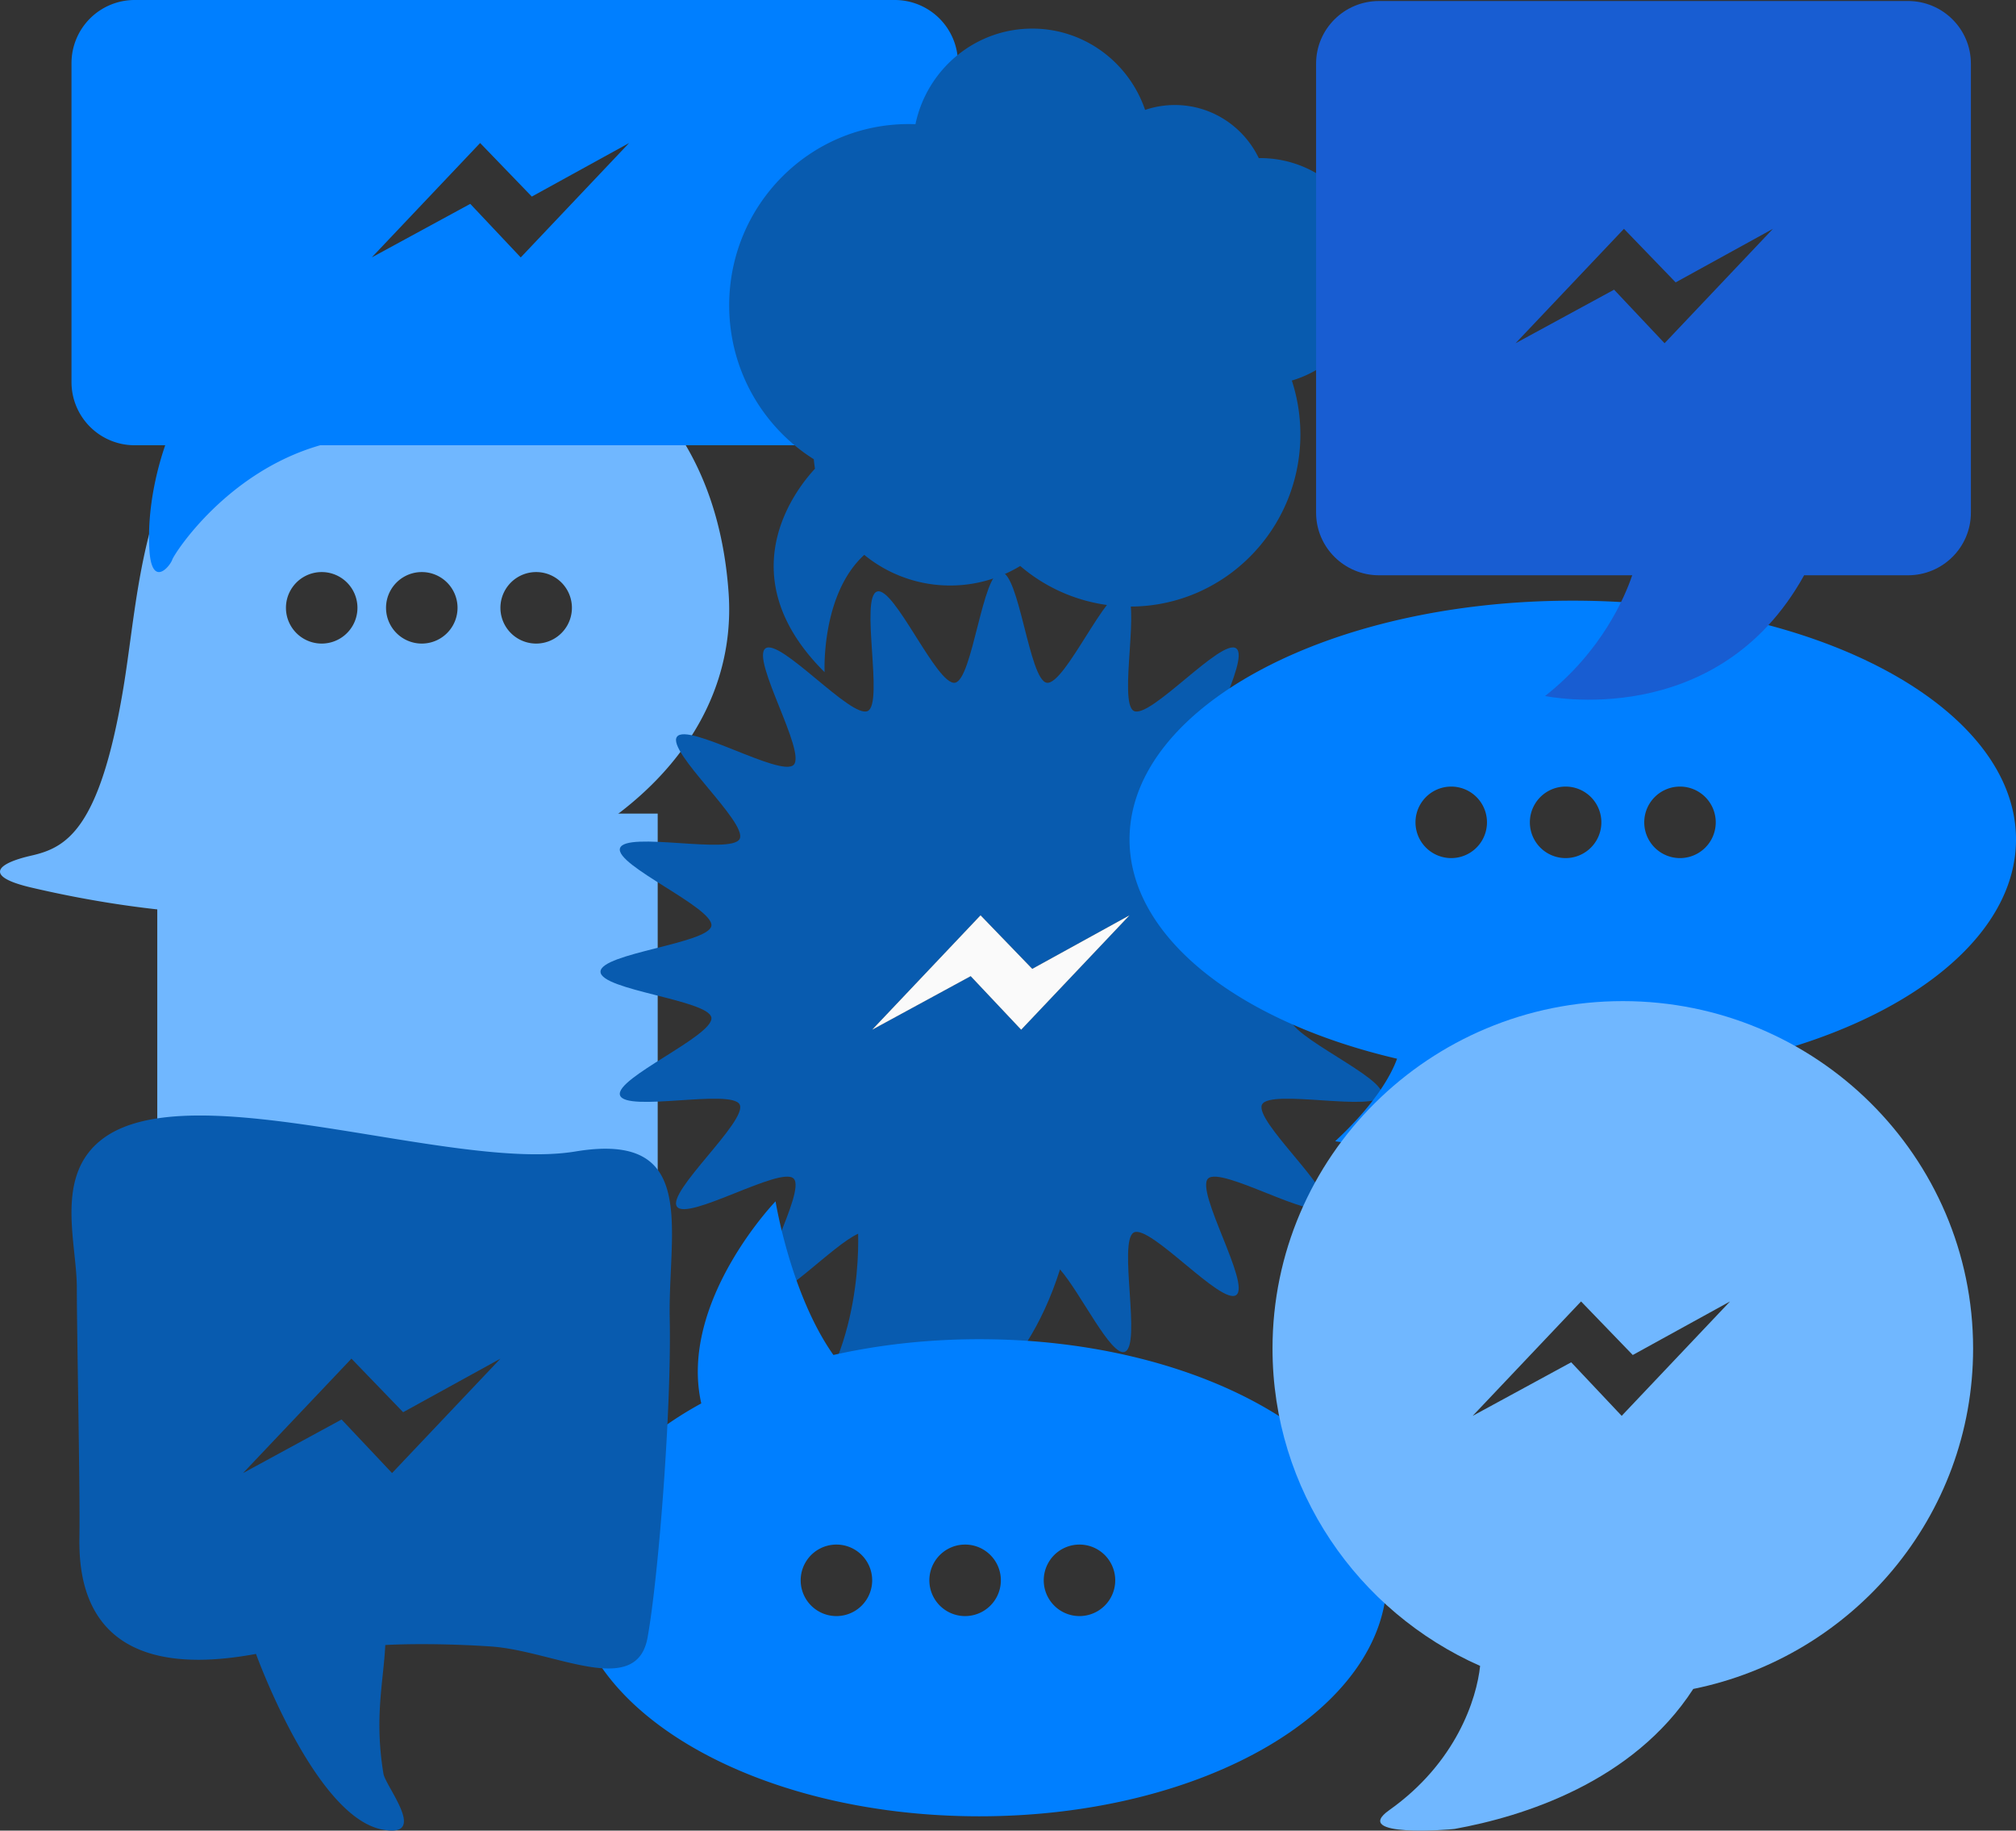
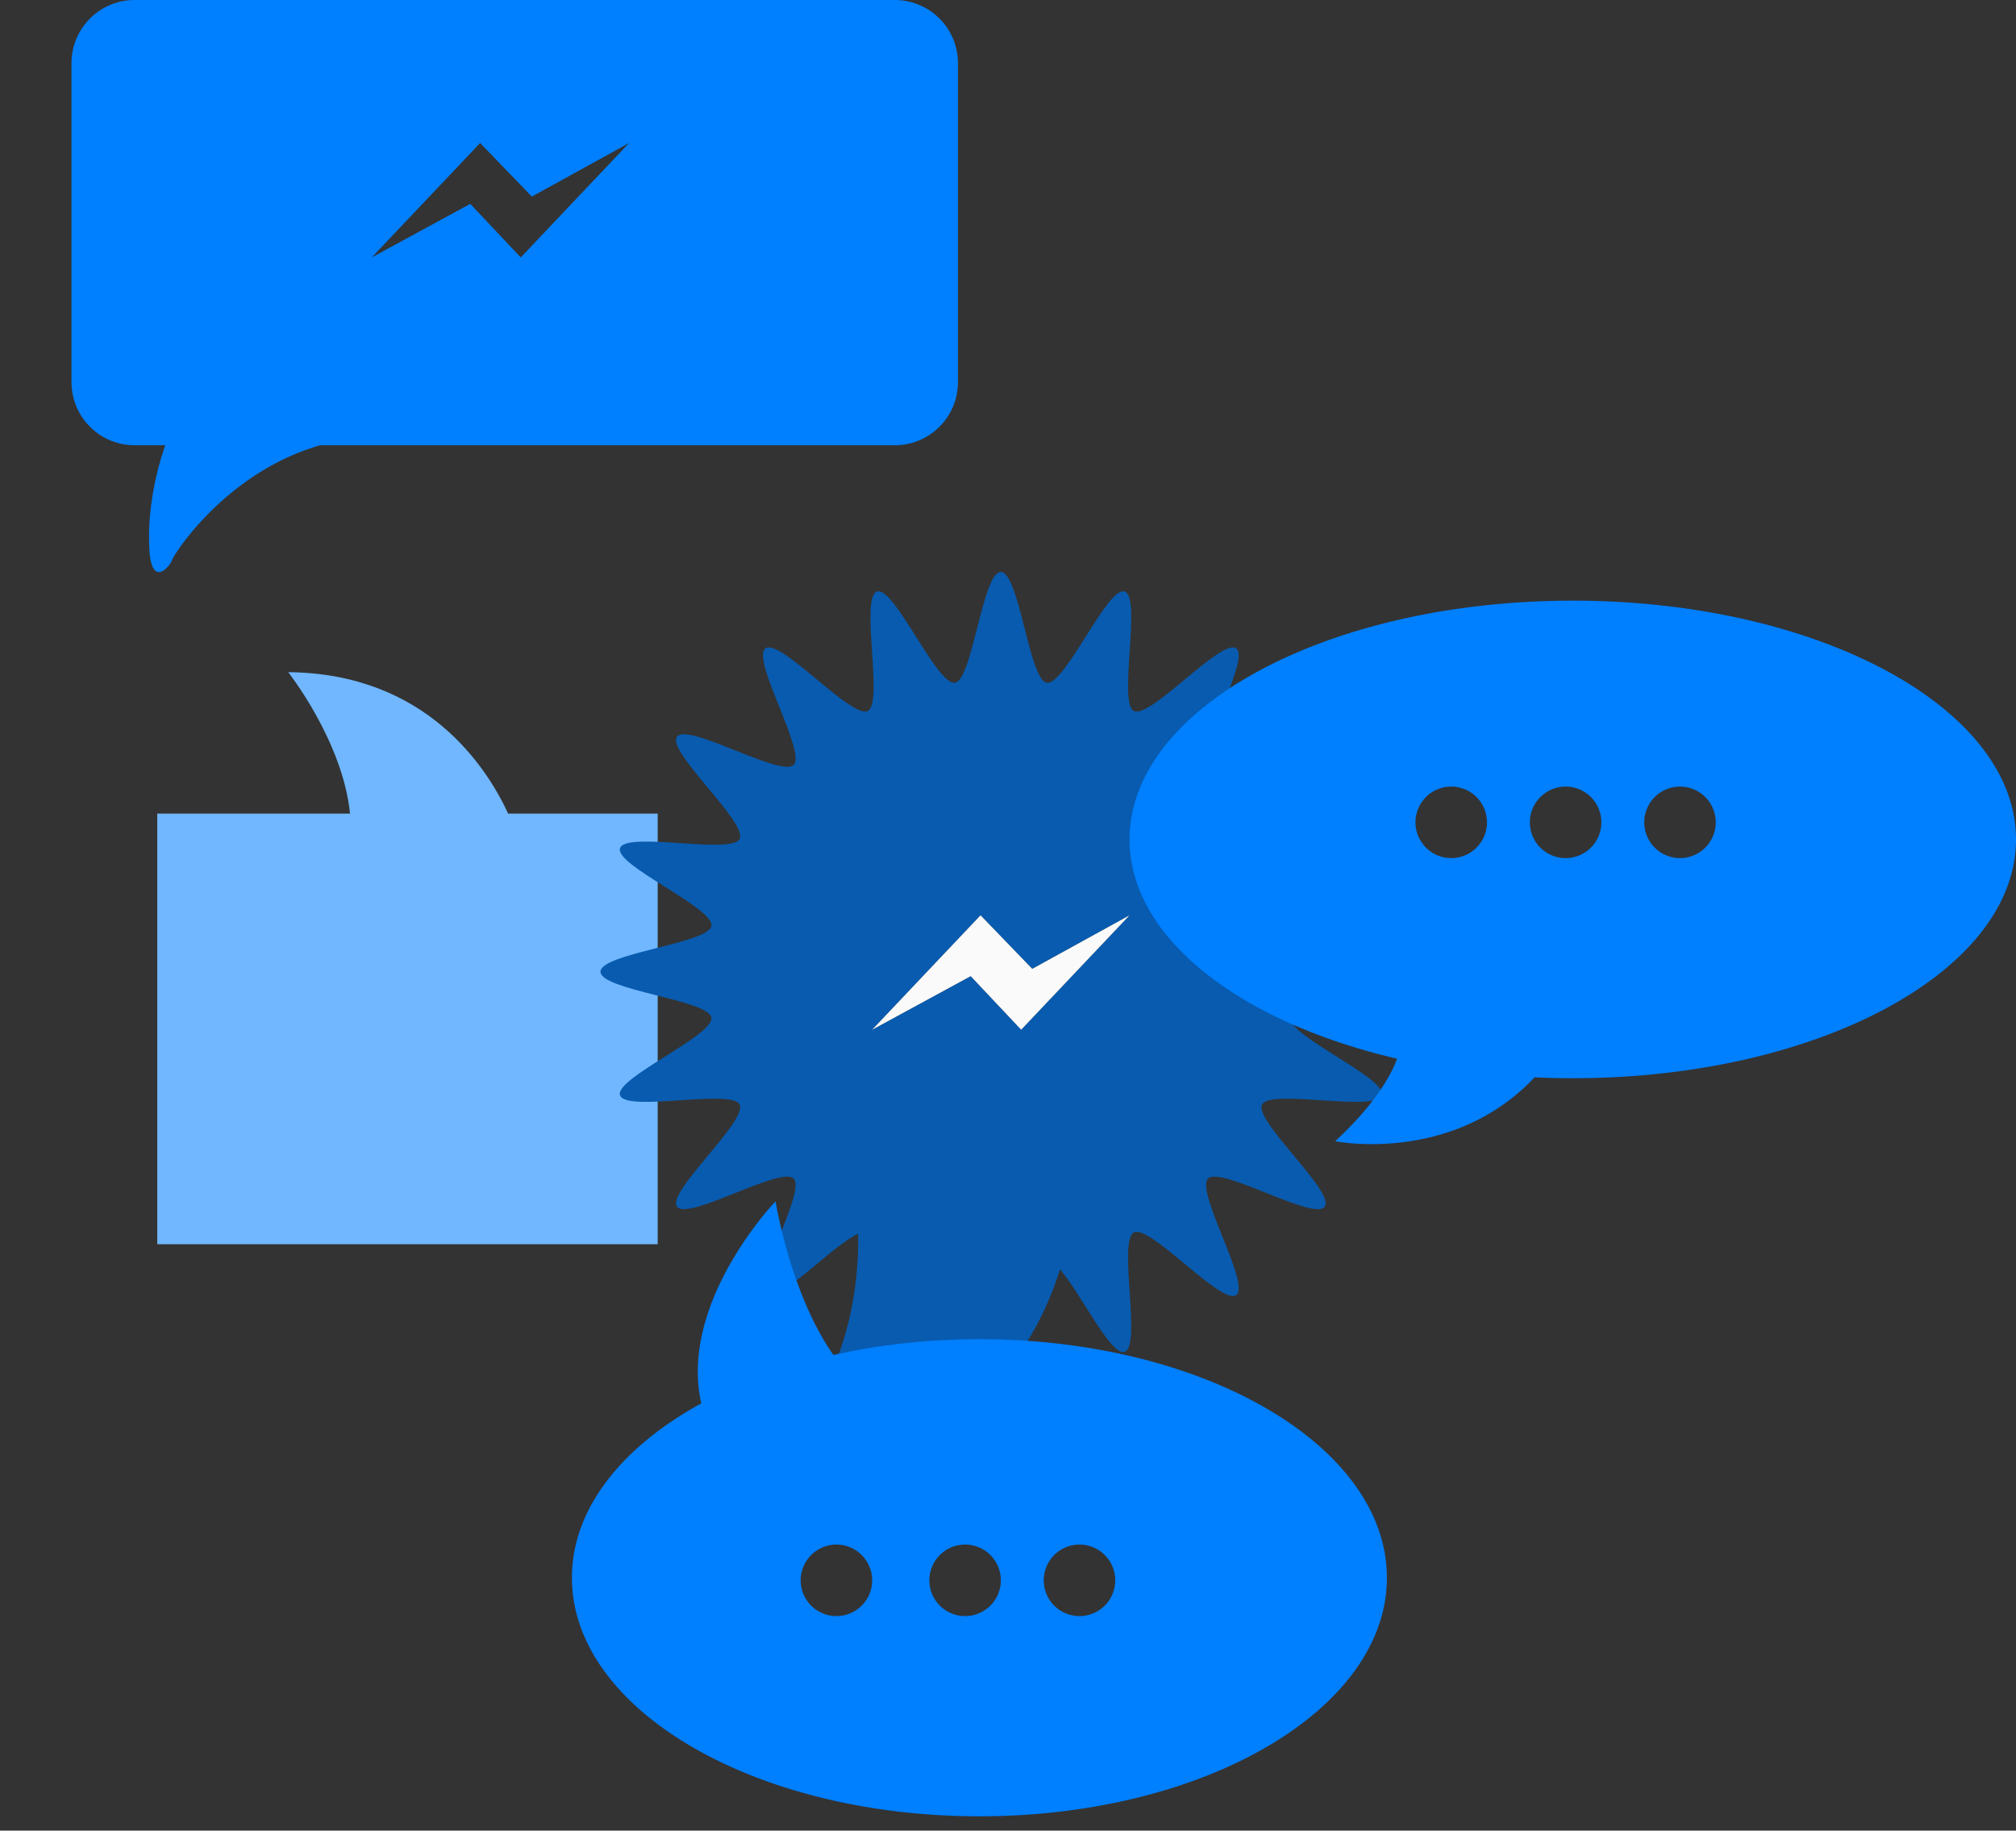
<svg xmlns="http://www.w3.org/2000/svg" xmlns:xlink="http://www.w3.org/1999/xlink" width="141" height="128" viewBox="0 0 141 128">
  <rect x="0" y="0" width="141" height="128" fill="#333333" stroke="none" />
  <title>Group 34</title>
  <defs>
-     <path d="M138 94.293c0 11.743-8.403 21.54-19.573 23.802-4.218 6.517-11.909 8.925-16.691 9.787-.315.056-7.293.615-4.577-1.308 4.705-3.332 6.121-7.798 6.361-10.089-8.556-3.789-14.52-12.3-14.52-22.192C89 80.876 99.969 70 113.5 70c13.53 0 24.5 10.876 24.5 24.293zM113.421 99L121 91l-6.804 3.745L110.58 91 103 99l6.89-3.745L113.421 99z" id="a" />
-   </defs>
+     </defs>
  <g fill="none" fill-rule="evenodd">
-     <path d="M30.958 22.046c6.536-.55 18.89 3.678 20 19.393C52.07 57.154 30.864 68.771 2.18 62.058c-3.333-.78-2.444-1.672 0-2.229 2.445-.557 4.792-1.772 6.445-11.703 1.653-9.93 1.111-24.296 22.334-26.08zM22.5 45a2.5 2.5 0 1 0 0-5 2.5 2.5 0 0 0 0 5zm7 0a2.5 2.5 0 1 0 0-5 2.5 2.5 0 0 0 0 5zm8 0a2.5 2.5 0 1 0 0-5 2.5 2.5 0 0 0 0 5z" fill="#70B7FF" style="mix-blend-mode:multiply" />
    <path d="M62.588 0A4.418 4.418 0 0 1 67 4.425v22.284a4.418 4.418 0 0 1-4.412 4.425H22.394c-6.568 1.88-10.213 7.6-10.344 7.993-.156.47-1.446 2.039-1.603-.706-.18-3.143.686-6.07 1.108-7.287H9.412A4.418 4.418 0 0 1 5 26.709V4.425A4.418 4.418 0 0 1 9.412 0h53.176zM36.421 18L44 10l-6.804 3.745L33.58 10 26 18l6.89-3.745L36.421 18z" fill="#007FFF" style="mix-blend-mode:multiply" />
    <path d="M35.541 56.89c-1.46-3.168-5.674-9.806-15.382-9.89 0 0 3.815 4.83 4.322 9.89H11V87h35V56.89H35.541z" fill="#70B7FF" style="mix-blend-mode:multiply" />
    <path d="M98 67.945c0 1.288-7.56 1.971-7.754 3.205-.2 1.266 6.778 4.238 6.39 5.431-.395 1.215-7.795-.472-8.368.65-.58 1.133 5.13 6.121 4.384 7.142-.748 1.027-7.263-2.86-8.16-1.965-.897.896 2.997 7.398 1.969 8.145-1.023.743-6.022-4.955-7.157-4.377-1.124.573.567 7.958-.65 8.352-.96.311-3.065-4.108-4.516-5.767-5.057 15.924-20.81 13.034-20.81 13.034 6.477-4.468 6.75-13.083 6.69-15.53-1.773.795-5.598 4.927-6.48 4.288-1.027-.747 2.867-7.25 1.97-8.145-.897-.895-7.412 2.992-8.16 1.965-.745-1.021 4.964-6.01 4.384-7.143-.573-1.121-7.973.566-8.368-.648-.388-1.194 6.59-4.166 6.39-5.432C49.56 69.916 42 69.233 42 67.945s7.56-1.972 7.754-3.205c.2-1.267-6.778-4.239-6.39-5.432.395-1.214 7.795.473 8.368-.649.58-1.133-5.13-6.122-4.384-7.143.748-1.026 7.263 2.86 8.16 1.965.897-.895-2.997-7.397-1.97-8.144 1.024-.743 6.022 4.955 7.158 4.376 1.124-.572-.567-7.958.65-8.352 1.196-.387 4.173 6.577 5.443 6.378 1.236-.194 1.92-7.739 3.21-7.739 1.292 0 1.976 7.545 3.212 7.74 1.27.198 4.247-6.766 5.443-6.379 1.217.394-.474 7.78.65 8.352 1.136.579 6.134-5.12 7.157-4.376 1.028.747-2.866 7.249-1.969 8.144.897.896 7.412-2.991 8.16-1.965.745 1.022-4.964 6.01-4.384 7.143.573 1.122 7.973-.565 8.368.649.388 1.193-6.59 4.165-6.39 5.431C90.44 65.973 98 66.657 98 67.945zM71.421 72L79 64l-6.804 3.745L68.58 64 61 72l6.89-3.745L71.421 72z" fill="#085BAF" style="mix-blend-mode:multiply" />
    <path d="M68.5 93.64c15.74 0 28.5 7.468 28.5 16.68S84.24 127 68.5 127 40 119.532 40 110.32c0-4.81 3.48-9.145 9.047-12.19C47.455 91.047 54.243 84 54.243 84s1.044 6.492 4.047 10.743c3.17-.712 6.612-1.103 10.21-1.103zM58.5 113a2.5 2.5 0 1 0 0-5 2.5 2.5 0 0 0 0 5zm9 0a2.5 2.5 0 1 0 0-5 2.5 2.5 0 0 0 0 5zm8 0a2.5 2.5 0 1 0 0-5 2.5 2.5 0 0 0 0 5zM110 42c17.12 0 31 7.475 31 16.696 0 9.221-13.88 16.696-31 16.696-.9 0-1.79-.022-2.67-.062-5.782 6.125-13.945 4.465-13.945 4.465 2.807-2.605 3.91-4.626 4.327-5.767C86.704 71.465 79 65.566 79 58.696 79 49.476 92.88 42 110 42zm-8.5 18a2.5 2.5 0 1 0 0-5 2.5 2.5 0 0 0 0 5zm8 0a2.5 2.5 0 1 0 0-5 2.5 2.5 0 0 0 0 5zm8 0a2.5 2.5 0 1 0 0-5 2.5 2.5 0 0 0 0 5z" fill="#007FFF" style="mix-blend-mode:multiply" />
-     <path d="M7.181 79.628c6.201-4.662 24.417 2.318 33.072.885 8.655-1.432 6.46 5.47 6.588 11.71.13 6.241-.775 17.982-1.55 22.28-.775 4.297-6.588.91-10.98.621-4.393-.29-7.364-.101-7.364-.101-.13 2.604-.775 5.079-.13 8.994.152.916 3.23 4.583-.129 3.898-4.698-.958-8.784-12.27-8.784-12.27-11.756 2.185-12.402-4.92-12.35-8.175.053-3.256-.181-14.325-.181-17.45 0-3.126-1.594-7.834 1.808-10.392zM27.421 103L35 95l-6.804 3.745L24.58 95 17 103l6.89-3.745L27.421 103zM96 18.992c0-4.383-3.519-7.937-7.859-7.937l-.1.003c-1.058-2.2-3.29-3.715-5.874-3.715-.726 0-1.424.121-2.077.343C78.962 4.378 75.855 2 72.196 2c-4.018 0-7.372 2.867-8.169 6.685a12.62 12.62 0 0 0-.477-.01C56.619 8.675 51 14.35 51 21.35c0 4.54 2.365 8.522 5.918 10.76.018.223.048.443.081.662-1.403 1.513-6.085 7.519.674 14.228 0 0-.261-5.428 2.774-8.203a9.468 9.468 0 0 0 6.005 2.143c1.793 0 3.47-.499 4.904-1.365a11.794 11.794 0 0 0 7.682 2.837c6.578 0 11.911-5.386 11.911-12.03 0-1.318-.21-2.587-.598-3.773C93.615 25.644 96 22.6 96 18.992" fill="#085BAF" style="mix-blend-mode:multiply" />
-     <path d="M133.443.07c2.43 0 4.402 1.96 4.402 4.38v31.396c0 2.418-1.971 4.379-4.402 4.379h-7.262c-6.103 11.006-18.117 8.44-18.117 8.44 3.969-3.123 5.577-6.916 6.093-8.44H96.45c-2.431 0-4.402-1.96-4.402-4.379V4.45c0-2.418 1.97-4.379 4.402-4.379h36.994zM116.42 24l7.58-8-6.804 3.745L113.58 16 106 24l6.89-3.745L116.421 24z" fill="#185DD2" />
    <use fill="#70B7FF" style="mix-blend-mode:multiply" xlink:href="#a" />
    <path fill="#FAFAFA" d="M71.421 72l-3.531-3.745L61 72l7.579-8 3.617 3.745L79 64z" />
  </g>
</svg>